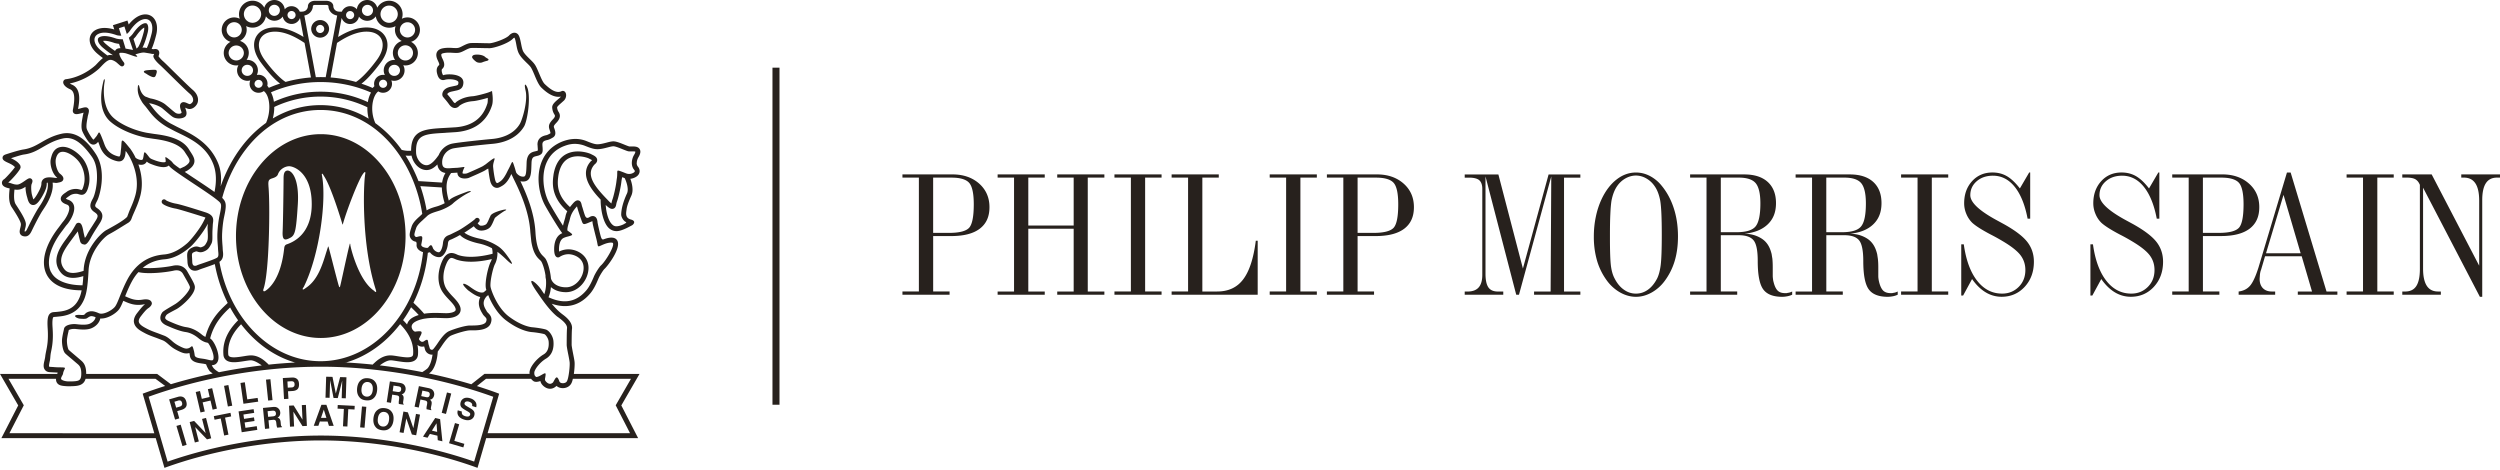
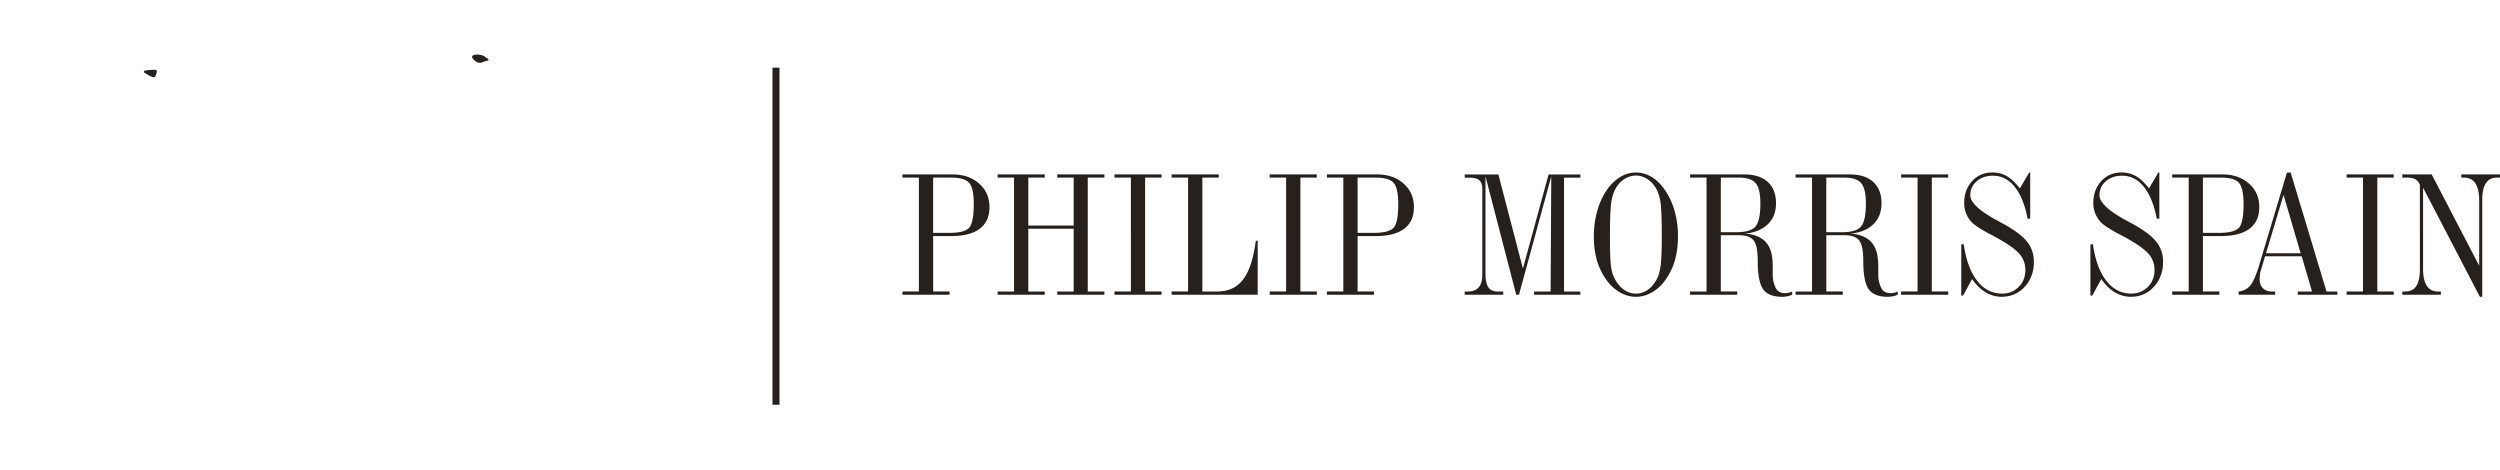
<svg xmlns="http://www.w3.org/2000/svg" viewBox="0 0 319 60" fill="none">
-   <path d="M36.273 30.51c.186.116.463-.012.763-.167.625-.328.75-.886.964-4.243.173-2.741-.477-3.747-.766-4.05-.173-.188-.367-.288-.542-.288h-.006c-.464.033-.502.555-.502 1.041 0 .586-.059 5.577-.12 6.735-.028.563.036.863.206.972M23.816 56.76l-.536.16-.767-2.574.542-.156.76 2.57ZM24.202 53.855l.567-.145 1.472 1.547-.458-1.802.505-.128.662 2.6-.54.136-1.508-1.57.467 1.836-.506.133-.66-2.607ZM29.41 52.676l.087.458-.78.155.433 2.172-.547.111-.44-2.171-.786.155-.094-.455 2.128-.425ZM32.436 52.682l-1.375.211.08.556 1.267-.19.067.462-1.261.186.106.686 1.444-.214.067.475-1.99.3-.4-2.658 1.918-.286.077.472ZM34.145 52.468l.069.72.6-.059a.659.659 0 0 0 .264-.072c.097-.058.147-.164.13-.317-.016-.158-.075-.264-.188-.31a.553.553 0 0 0-.262-.026l-.614.064Zm1.113-.505c.1.027.19.08.264.158a.735.735 0 0 1 .236.489.754.754 0 0 1-.06.383c-.045.13-.148.222-.287.292.122.036.22.1.278.183.061.086.103.222.122.411l.014.175c.011.122.022.208.039.247a.241.241 0 0 0 .12.145l.005.063-.614.062c-.022-.059-.042-.103-.05-.14a1.241 1.241 0 0 1-.042-.224l-.03-.248c-.017-.166-.061-.28-.12-.33-.066-.055-.172-.072-.333-.055l-.539.055.1 1.044-.544.056-.264-2.675 1.278-.125c.18-.016.325-.005.427.031v.003ZM36.881 51.766l.589-.033 1.128 1.816-.086-1.858.525-.025.122 2.68-.561.025-1.161-1.841.089 1.89-.523.026-.122-2.68ZM40.96 53.316h.688l-.33-1.05-.356 1.05m.044-1.667.642.006.933 2.688h-.608l-.172-.555-.99-.006-.185.547h-.59l.976-2.68h-.006ZM45.262 51.786l-.025.467-.797-.042-.114 2.213-.561-.025.111-2.216-.803-.041.023-.464 2.166.108ZM46.515 54.581l-.564-.05.236-2.666.556.045-.228 2.671ZM49.362 54.246c.148-.142.245-.364.278-.666.036-.29.009-.53-.1-.709a.635.635 0 0 0-.489-.305.647.647 0 0 0-.555.172c-.15.145-.245.367-.28.667-.04.294-.01.53.105.708a.626.626 0 0 0 .489.308c.22.03.402-.03.552-.178m.298.456c-.228.18-.53.247-.914.197-.378-.05-.653-.186-.825-.42-.236-.285-.323-.671-.264-1.15.064-.485.244-.832.55-1.04.22-.181.528-.25.908-.203.375.05.653.191.828.425.233.277.32.658.261 1.15-.06.471-.242.821-.541 1.04h-.003ZM51.477 52.51l.57.109.697 2.016.336-1.824.514.094-.49 2.636-.547-.1-.71-2.053-.35 1.855-.512-.088.492-2.644ZM55.116 54.95l.664.161-.078-1.102-.586.938m.42-1.613.621.147.292 2.83-.591-.142-.042-.574-.964-.23-.3.49-.575-.141 1.558-2.38ZM58.055 53.982l.539.156-.62 2.116 1.278.38-.13.456-1.823-.536.756-2.572ZM23.038 51.12a.425.425 0 0 0-.306-.002l-.477.144.222.756.478-.14a.43.43 0 0 0 .255-.18c.045-.075.053-.186.014-.319-.039-.13-.1-.22-.186-.258Zm.689.809c-.114.17-.308.297-.586.375l-.528.155.264.925-.536.158-.759-2.58 1.106-.319c.256-.078.478-.07.67.02.186.088.322.272.405.55.092.305.078.54-.036.71v.006ZM25.583 52.63l-.609-2.61.545-.126.233 1 1-.239-.227-.994.547-.128.605 2.608-.544.133-.272-1.163-1.003.233.272 1.163-.547.123ZM29.633 51.768l-.556.1-.489-2.633.553-.105.492 2.638ZM30.683 48.865l.556-.086.314 2.183 1.322-.189.072.478-1.883.27-.38-2.656ZM34.772 51.056l-.558.055-.275-2.669.564-.055.27 2.669ZM37.47 48.722a.461.461 0 0 0-.3-.075l-.495.028.045.791.497-.03a.379.379 0 0 0 .286-.117c.067-.067.095-.17.084-.308-.003-.14-.05-.236-.114-.292m.489.941c-.148.14-.37.22-.659.234l-.555.033.058.961-.564.033-.156-2.682 1.15-.064c.264-.017.481.039.642.166.167.13.259.34.275.634.017.31-.047.541-.191.683v.002ZM43.401 48.117l.806.023-.084 2.685-.522-.017.056-1.813c0-.056.002-.125.008-.22 0-.091.005-.163.005-.216l-.569 2.236-.544-.017-.434-2.266c-.003.05-.005.122-.005.216-.003.095-.003.167-.006.217l-.056 1.813-.522-.01.084-2.68.808.019.425 2.124.55-2.1M47.307 50.417c.144-.148.23-.373.258-.672.028-.298-.017-.53-.133-.709a.635.635 0 0 0-.495-.291.657.657 0 0 0-.55.194c-.144.15-.23.372-.258.672-.03.295.017.536.13.708a.652.652 0 0 0 .503.29c.22.016.403-.045.542-.198m.314.444c-.22.186-.522.264-.903.23-.38-.032-.667-.163-.842-.39-.247-.281-.35-.659-.308-1.137.05-.488.214-.838.506-1.063.219-.186.519-.267.9-.23.383.035.666.169.85.394.241.266.344.647.3 1.13-.042.478-.209.833-.503 1.066ZM50.213 49.2l-.106.716.597.091a.648.648 0 0 0 .273-.008c.116-.03.183-.12.205-.267.022-.163-.01-.28-.097-.347a.631.631 0 0 0-.253-.089l-.614-.094m1.206-.214c.092.053.167.13.22.22.044.077.08.158.1.244a.889.889 0 0 1 .008.286.818.818 0 0 1-.153.358.559.559 0 0 1-.356.211.495.495 0 0 1 .225.25c.04.097.045.242.017.422l-.028.18c-.016.12-.028.206-.022.248a.22.22 0 0 0 .08.167l-.01.064-.612-.09c-.008-.063-.01-.11-.014-.15 0-.074 0-.152.014-.227l.03-.247c.023-.17.012-.292-.035-.353-.047-.064-.15-.111-.306-.13l-.539-.084-.153 1.044-.544-.086.403-2.649 1.267.189c.183.036.319.075.408.133ZM53.897 49.838l-.148.705.59.125a.651.651 0 0 0 .266.014c.117-.028.189-.117.22-.264.03-.158.005-.272-.084-.352a.52.52 0 0 0-.242-.098l-.602-.127m1.21-.153a.687.687 0 0 1 .206.233.78.78 0 0 1 .086.253.673.673 0 0 1-.01.286.79.79 0 0 1-.17.35.538.538 0 0 1-.37.189c.112.075.18.16.214.264.036.094.025.241-.01.424l-.04.178c-.022.12-.036.2-.036.245 0 .069.025.127.07.166l-.017.07-.6-.128c-.003-.067-.008-.111-.008-.15.002-.08.008-.158.027-.23l.045-.242c.03-.17.03-.286-.017-.353-.042-.072-.142-.122-.294-.153l-.534-.114-.217 1.028-.533-.114.553-2.621 1.253.26c.18.042.308.098.397.156l.006.003ZM56.907 52.818l-.544-.142.67-2.599.544.139-.67 2.602ZM58.936 52.515a.539.539 0 0 0 .016.292c.059.133.192.23.403.297.125.036.233.053.32.05.166-.006.269-.089.313-.23a.227.227 0 0 0-.047-.231 1.256 1.256 0 0 0-.32-.225l-.25-.144c-.247-.145-.413-.264-.5-.364-.133-.178-.166-.389-.091-.639a.766.766 0 0 1 .422-.497c.22-.1.49-.1.814 0 .273.08.486.225.634.428.15.202.186.438.114.716l-.523-.16a.397.397 0 0 0-.097-.395.865.865 0 0 0-.303-.158.61.61 0 0 0-.355-.017.287.287 0 0 0-.206.191c-.03.092-.003.175.064.245.042.047.147.114.303.208l.414.242c.18.11.308.213.383.322.117.166.139.364.07.594a.773.773 0 0 1-.45.503c-.228.103-.509.103-.834 0-.336-.1-.578-.258-.722-.47-.145-.21-.172-.452-.095-.716l.514.153" fill="#27211d" />
-   <path d="M40.931 17.12h-.003c-5.967.006-10.817 5.835-10.817 13.005 0 7.17 4.853 12.997 10.817 13h.003c5.973 0 10.818-5.835 10.818-13s-4.848-13-10.818-13.005Zm3.776 14.138c-.012-.147-.048-.18-.053-.188 0 .008-.014.027-.014.03-.161.536-.62 2.655-.928 4.057-.144.65-.247 1.128-.272 1.211l-.034.134c-.019.097-.027.136-.075.139-.044 0-.058-.037-.133-.273-.072-.227-.478-1.783-.797-3.035a96.61 96.61 0 0 0-.453-1.733c-.03-.114-.056-.155-.064-.17-.005.017-.025.05-.025.05l-.25.778c-.47 1.539-1.061 3.458-2.522 4.44-.356.267-.417.262-.448.229-.05-.05 0-.142.125-.325 2.02-4.066 2.92-11.09 2.323-14.186-.036-.166-.03-.228.01-.244.06-.02.1.041.195.208l.04.072c.955 1.403 2.327 6.049 2.341 6.096.02.08.036.106.045.114a.52.52 0 0 0 .047-.114c.489-1.752 1.944-5.496 2.506-6.29.191-.278.26-.314.313-.295.056.028.042.123.012.267l-.011.086c-.228 1.589-.442 8.979 1.36 14.627.076.22.065.28.023.306-.058.03-.13-.04-.214-.12 0 0-.02-.025-.011-.02-1.995-1.324-3.009-5.52-3.04-5.85h.004Zm-10.818 5.84c-.125.078-.208.095-.261.045-.03-.025-.04-.066-.04-.105 0-.075.034-.159.043-.19.533-1.56.725-6.314.725-9.733 0-1.477-.04-2.702-.098-3.321-.008-.134-.016-.253-.016-.353 0-.472.144-.556.447-.67l.03-.008c.29-.094.59-.2.726-.47.264-.79 1.027-1.082 1.447-1.082.608 0 2.886.82 2.886 4.849 0 2.58-1.114 4.388-3.133 5.099l-.067.022c-.275.105-.3.35-.32.558l-.01.064c-.431 3.793-1.915 5.01-2.362 5.293l.003.003ZM41.992 3.696c0-.633-.51-1.138-1.139-1.138-.627 0-1.144.508-1.144 1.138a1.142 1.142 0 0 0 2.283 0Zm-1.658 0a.52.52 0 0 1 .517-.52.518.518 0 1 1-.517.52Z" fill="#27211d" />
-   <path d="M81.251 20.795c0-.228.075-.472.184-.678.13-.21.275-.488.275-.76a.638.638 0 0 0-.083-.32c-.22-.375-.72-.355-1.09-.344h-.219c-.103-.02-.355-.12-.603-.22-.441-.18-.95-.386-1.297-.427-.286-.04-.642.053-1.056.164-.427.11-.914.236-1.303.188-.355-.044-.844-.241-1.272-.416-1.192-.458-2.289-.211-3.047.08-1.098.445-1.926 1.178-2.434 2.164-1.003 1.944-.583 4.454.23 5.965.34.622 1.531 2.636 2.156 3.494a.29.29 0 0 0 .067.064c-.011.008-.022.008-.022.008-.892.364-1.028 1.427-1.028 2.033 0 .208.017.358.025.408.042.333.15.536.325.622.125.05.261.03.37-.05.005 0 .538-.394 1.277-.325.617.056 1.764.495 1.764 1.739 0 1.166-.96 2.474-2.244 2.474-1.106 0-1.759-.536-1.925-1.13-.103-1.186-.487-2.2-.67-2.48-.078-.128-.183-.222-.286-.33-.356-.345-.897-.862-1.025-3.133-.147-2.514-1.17-4.9-1.914-6.463.164.04.325.05.505.03.837-.1.864-1.04.895-1.951l.017-.45c.033-.697.264-.747.627-.836l.223-.056c.475-.15.572-.366.572-.744 0-.117-.006-.25-.02-.394l-.016-.22v-.07c0-.355.208-.471.578-.555l.072-.016c.228-.056.336-.117.564-.24l.1-.058a.615.615 0 0 0 .339-.577c0-.217-.07-.43-.122-.578l-.017-.044a.622.622 0 0 1-.053-.206c0-.125.086-.236.353-.522.317-.336.417-.622.417-.852 0-.253-.117-.434-.173-.52l-.016-.02a1.235 1.235 0 0 1-.164-.543c.025-.128.375-.425.539-.57l.364-.328a.988.988 0 0 0 .247-.644c0-.17-.045-.32-.13-.416a.372.372 0 0 0-.484-.092l.022-.011c-.692.336-1.5-.308-2.128-.905-.264-.245-.514-.867-.747-1.417-.211-.489-.386-.913-.592-1.166-.166-.225-.394-.436-.603-.644-.291-.286-.597-.584-.786-.897-.155-.267-.233-.7-.308-1.086-.084-.397-.153-.775-.306-1.03a.63.63 0 0 0-.486-.317c-.372-.028-.683.289-.733.355-.456.458-2.056.989-2.495.989l-.783-.014c-.598-.017-1.27-.03-1.609-.011-.342.02-.675.192-1.008.355-.225.117-.459.24-.625.261-.173.034-.39.02-.64.009-.372-.025-.835-.05-1.322.05-.344.072-.583.227-.708.458-.194.364-.033.778.05.978a2.7 2.7 0 0 1 .083.183c.134.278.2.458.111.533-.441.375-.26.983-.202 1.18.063.217.177.517.447.65.164.083.358.089.575.008l-.025.012c.403-.111 1.275-.073 1.597.18.084.07.092.125.092.172-.014.33-.053.353-.586.458l-.49.106c-.613.158-.844.461-.927.689-.08.197-.067.42.028.563l.139.17c.136.158.372.422.641.8.284.397.57.475.762.47a.737.737 0 0 0 .552-.281c.626-.461 1.306-.559 1.764-.595.39-.025 1.284-.244 1.862-.42 0 .062.003.123.003.19 0 .227-.014.455-.067.586l-.028.075c-.583 1.774-1.942 2.755-4.04 2.907l-1.31.078c-2.6.142-4.34.239-4.34 2.913a3.43 3.43 0 0 1-1.153-.097l-.047-.011a14.734 14.734 0 0 0-3.361-3.41c-.714-1.558-.4-3.455.372-4.058.172.111.383.178.608.178.628 0 1.145-.51 1.145-1.141 0-.153-.03-.3-.089-.436.117.03.236.053.364.053a1.33 1.33 0 0 0 1.153-1.989c.089.014.183.028.28.028.876 0 1.592-.717 1.592-1.594a1.6 1.6 0 0 0-.87-1.417 1.6 1.6 0 0 0 1.134-1.524c0-.878-.717-1.594-1.594-1.594-.259 0-.503.064-.717.172.067-.18.097-.372.097-.578 0-.947-.767-1.724-1.722-1.724a1.74 1.74 0 0 0-1.511.891 1.328 1.328 0 0 0-2.603.206 1.123 1.123 0 0 0-.867-.4 1.14 1.14 0 0 0-1.047.697h-.303c-.653 0-.784-.528-.784-.672 0-.42-.383-.714-.93-.714H40.22c-.547 0-.93.294-.93.714 0 .144-.134.672-.787.672h-.255a1.141 1.141 0 0 0-1.917-.297 1.328 1.328 0 0 0-2.603-.206 1.719 1.719 0 0 0-1.509-.891c-.952 0-1.722.777-1.722 1.724 0 .206.03.4.095.578a1.57 1.57 0 0 0-.709-.172 1.594 1.594 0 0 0-.466 3.118 1.603 1.603 0 0 0-.867 1.417c0 .88.716 1.594 1.594 1.594.098 0 .19-.014.284-.028a1.26 1.26 0 0 0-.178.655 1.33 1.33 0 0 0 1.328 1.334c.125 0 .244-.023.355-.053-.05.136-.083.283-.083.436a1.14 1.14 0 0 0 1.811.925c.806.608.948 2.58.286 4.062a14.5 14.5 0 0 0-3.103 3.025c-1.141 1.5-2.055 3.238-2.694 5.087.141-1.141.03-2.155-.334-3.013-1.158-2.75-3.606-3.785-5.236-4.604l-.847-.439c-1.323-.758-1.962-1.602-2.381-2.16l-.298-.376c-.013-.019-.019-.03-.036-.044.034.006.07.02.098.025.48.078 1.197.333 1.578.625l.502.425c.436.377.734.63.895.716.455.258 1.217.206 1.528-.06.141-.117.183-.281.183-.442 0-.214-.075-.42-.111-.52-.028-.077-.044-.139-.064-.191.025.01.045.022.064.03l.27.111c.48.136.927-.183 1.158-.564.272-.447.225-1.219-.536-1.855-.386-.327-1.492-1.416-2.384-2.29-.703-.698-1.258-1.245-1.439-1.395a4.265 4.265 0 0 1-.536-.597c.097-.242.161-.533 0-.741-.172-.223-.45-.186-.6-.164l-.089.005c-.017-.005-.036-.005-.036-.005-.022-.009-.053-.014-.08-.022l-.028.01s-.025-.008-.045-.008c.18-.405.384-.994.584-1.802.224-.894.097-1.683-.348-2.172-.32-.344-.789-.502-1.297-.42-.795.131-1.44.748-1.861 1.27l-.164-.508-.32.108-1.533.489.175.544c-.65-.186-1.575-.336-2.33.04-.451.224-.74.624-.801 1.096-.075.658.283 1.366.989 1.966.261.22.489.4.694.545-.044.033-.077.063-.11.086a8.36 8.36 0 0 0-.592.575l-.24.252c-1.06.947-2.441 1.62-3.772 1.786a.389.389 0 0 0-.35.325c-.053.325.292.705.853.947.567.244.683.986.406 2.491l-.012.056c-.027.136-.075.358.098.522.191.175.47.138.964.005l.091-.025c.064-.016.13-.039.195-.053-.022.078-.047.19-.07.267l-.03.147-.025.15c-.064.345-.142.77-.142 1.161 0 .225.028.436.097.62.192.474.662 1.232.925 1.505.164.158.342.238.523.23.258-.011.45-.203.566-.344.006 0 .009-.011.014-.02a3.8 3.8 0 0 1 .128.325l.011.03c.184.528.564 1.617 2.042 2.061.27.08.575.153.847 0 .192-.11.328-.314.406-.63.039-.153.05-.325.07-.486 0-.039.008-.083.01-.125.028.03.056.061.084.1.536.725 1.344 2.335 1.344 4.107 0 .456-.055.92-.177 1.386-.203.744-.445 1.297-.662 1.788-.16.356-.269.697-.402 1.025-.45.467-1.526 1.067-2.24 1.461l-.433.239c-.689.391-2.73 2.402-2.875 5.046-.003.053-.003.094-.008.142-1.206.41-2 .35-2.434-.181-.92-1.13-.222-2.26.778-3.624l.314-.425.314-.425s.27-.344.294-.378c.014.07.025.142.04.225l.124.536.108.43c.078.373.32.445.423.459.139.017.375.264.997-.9.136-.25.386-.675.67-1.113l.472-.736c.491-.811.378-1.358-.4-1.886-.303-.211-.28-.32-.017-.833l.08-.159c.248-.485 1.25-3.654-.205-5.9-1.017-1.562-2.45-3.02-4.39-2.578-1.108.255-1.847.675-2.552 1.083-.697.4-1.35.783-2.312.922-.61.089-2.094.58-2.16.6-.2.064-.473.155-.484.442-.003.01-.003.016-.003.024 0 .309.339.462.767.656.497.222.705.405.814.528-.236.369-1.175 1.394-1.364 1.53-.19.11-.295.286-.295.472 0 .03.006.058.009.091.058.317.383.517.966.62h.006l-.006.1c-.066.65-.164 1.633.264 2.285l.09.134c.344.53 1.066 1.644 1.09 2.032.012.131-.027.298-.071.464-.073.286-.15.578 0 .825.058.095.17.214.391.261.67.156.923-.383 1.125-.816l.112-.23c.272-.55.65-1.303 1.102-2.064l.298-.456c.533-.788 1.253-2.15 1.089-3.266.11.003.2.006.227.012.125.019.262.036.395.002l.125-.025c.233-.044.55-.108.62-.408.069-.294-.184-.536-.434-.733-.325-.25-.683-1.294-.497-1.966.128-.484.367-.753.705-.809.703-.119 1.795.628 2.306 1.375.44.642.634 1.422.634 2.072 0 .23-.023.444-.064.625-.159.716-.295.786-.303.786-.028.002-.125-.025-.183-.042l-.234-.058c-.497-.098-1.092.036-1.478.32l-.125.09c-.297.2-.705.473-.647.887.05.372.45.55.745.655.23.078.291.211.316.297.134.475-.333 1.35-.689 1.791l-.18.22-.436.589c-1.77 2.263-2.34 4.451-1.581 6.001.461.936 1.617 2.05 4.48 2.055-.116.622-.285 1.033-.54 1.444-.701 1.12-1.893 1.233-2.526 1.297l-.208.02-.164.01c-.19.012-.448.026-.645.248-.25.28-.32.813-.244 1.905.091 1.447-.075 2.241-.198 2.821-.044.228-.097.478-.116.675-.009.128-.056.34-.092.508-.056.225-.111.464-.111.692 0 .183.036.353.142.497.12.183.316.292.575.322l.655.036c.136.006.311.012.423.028l-.012.02c-.016.047-.036.097-.052.147H0s2.164 3.746 2.325 4.018c-.147.278-2.15 4.177-2.15 4.177h19.699l1.111 3.79c6.095-2.224 13.36-3.498 19.946-3.498h.037c6.594 0 13.865 1.269 19.962 3.496l1.106-3.788h19.39l-2.147-4.177c.156-.272 2.323-4.018 2.323-4.018h-8.379c.089-.622.12-1.267.089-1.542-.02-.224-.103-.636-.189-1.063-.083-.43-.183-.964-.183-1.114 0-.422.008-1.75.047-2.035.097-.873-.834-1.572-1.286-1.903l-.145-.116c-.408-.33-.803-.756-1.158-1.186 1.122.389 3.18.769 4.936-1.336.48-.578.806-1.347 1-1.805l.034-.078c.178-.414.62-1.094.755-1.214.423-.377 2.195-2.699 1.634-3.638-.383-.638-1.406-.269-1.74-.144-.185.064-.282-.061-.407-.55a29.602 29.602 0 0 1-.362-1.594v-.036c-.022-.192-.058-.58-.372-.736-.197-.097-.42-.07-.678.092-.125.077-.228.1-.314.077-.097-.03-.177-.15-.22-.241-.088-.211-.238-.711-.324-1.014l-.078-.227-.039-.159c-.05-.21-.108-.5-.394-.572-.27-.072-.498.136-.695.35-.141.164-.283.33-.403.492-1.81-1.617-1.6-3.12-1.48-4.036.186-1.113.641-1.852 1.355-2.2 1.053-.518 2.359-.057 2.52.029l.15.08c.072.033.206.097.27.15-.017.017-.045.045-.095.08l-.03.017-.026.028c-.455.497-.63 1.02-.63 1.539 0 1.266 1.07 2.51 1.875 3.363v.016c0 1.15.28 2.922 1.064 3.63.314.28.711.408 1.108.367.681-.067 1.64-.65 1.806-.72.167-.077.65-.555-.13-.758-.781-.21-.578-.913-.542-1.266.05-.461.275-1.039.62-1.794a1.84 1.84 0 0 0 .144-.761c0-.494-.14-1.003-.28-1.372.127-.011.26-.042.405-.092.408-.144.678-.391.755-.694a.78.78 0 0 0 .028-.194.914.914 0 0 0-.228-.578.719.719 0 0 1-.147-.464l.008.003Zm-24.413-3.852 1.323-.083c1.625-.12 3.744-.792 4.592-3.33l.02-.066c.174-.487.074-1.35.057-1.445l-.047-.405-.378.15c-.391.155-1.67.486-2.066.514-.311.025-1.262.091-2.112.73l-.044.03-.03.042c-.017.034-.062.072-.095.072-.045 0-.133-.052-.247-.208a9.72 9.72 0 0 0-.678-.85s-.034-.036-.056-.072c.009-.07.103-.222.506-.328l.455-.1c.517-.105 1.062-.21 1.092-1.05v-.03a.814.814 0 0 0-.33-.65c-.556-.433-1.678-.425-2.148-.3h-.011l-.017.012c-.05.016-.072.016-.083.016 0-.005-.055-.05-.125-.27a1.177 1.177 0 0 1-.055-.335c0-.134.044-.17.066-.192a.713.713 0 0 0 .256-.558c0-.28-.13-.555-.211-.725l-.07-.142c-.036-.091-.094-.25-.094-.36 0-.037.002-.064.016-.092.037-.059.13-.109.284-.136.408-.09.803-.064 1.158-.045.278.017.545.034.775-.005.273-.045.545-.186.814-.325.264-.133.545-.272.761-.283.306-.017 1 0 1.556.013l.797.012c.556 0 2.337-.575 2.953-1.186a.53.53 0 0 1 .212-.156.076.076 0 0 0 .016.017c.09.155.161.489.222.82.078.432.173.927.39 1.282.227.389.56.711.877 1.03.209.2.411.392.559.584.141.186.327.61.5 1.022.264.636.544 1.291.891 1.627.406.386 1.425 1.347 2.473 1.136-.011.014-.014.036-.028.055l-.311.275c-.375.322-.764.653-.764 1.033v.042c.03.417.164.675.255.833l.026.04c.036.05.069.105.069.185 0 .095-.053.222-.239.417-.397.416-.525.677-.525.938 0 .134.03.264.08.414l.017.05c.036.103.095.28.095.367 0 .014-.003.022-.003.03l-.014.011-.1.059c-.211.108-.264.139-.408.177l-.059.012c-.705.155-1.07.547-1.07 1.163 0 .036 0 .078.01.111l.013.225c.011.136.02.28.02.372 0 .037 0 .059-.006.08-.017.01-.053.02-.139.05l-.17.043c-.425.097-1.055.244-1.114 1.41l-.016.467c-.034.894-.078 1.319-.347 1.352-.525.064-.903-.388-.964-.51-.045-.12-.153-.514-.17-.567-.389-1.2-.253-.914-.822.144-.084.145-.167.342-.295.578-.447.833-.73.947-.92 1.083l-.135.072a.167.167 0 0 1-.13.009c-.07-.028-.168-.159-.229-.434-.108-.463-.2-1.083-.25-1.663-.033-.839.862-1.722-.947-.284l-.355.234c-.242.144-1.614.752-2.006.913-.128.056-.592.092-.592-.027 0-.017 0-.064.022-.15 0-.02.006-.03.011-.05.212-.756.562-.595-.683-.475l-.592.03-.186.014c-.322.028-.764.067-.983-.136-.114-.1-.18-.28-.186-.53a1.813 1.813 0 0 1 1.405-1.85c.764-.15 3.712-.47 5.012-.583 1.07-.092 3.017-.503 4.04-2.23.368-.63.824-3.2.49-4.69-.105-.475-.602-1.217-.302.138.306 1.306-.414 3.697-.733 4.233-.873 1.485-2.595 1.844-3.548 1.927-1.28.114-4.267.43-5.078.591-.7.142-1.4.661-1.723 1.453-.286.405-.933 1.322-1.572 1.305-.744-.017-1.322-.91-1.322-1.66-.067-2.261 1.05-2.325 3.747-2.472v-.006Zm-4.325 2.91c.183.923.928 1.822 1.883 1.847.537.014 1.006-.294 1.417-.719.04.339.167.608.378.797.186.175.42.256.65.295-.175.3-.347.683-.425 1.224l-3.017-.189c-.45-1.146-1-2.244-1.65-3.257.244.022.492.03.761.005l.003-.002Zm4.228 6.077a6.177 6.177 0 0 1-.875.37c-.336.105-.928.238-1.428.544a19.76 19.76 0 0 0-.8-3.094l2.742.172c.008.53.111 1.194.361 2.008ZM48.88 11.209a.518.518 0 1 1 .007-1.036.518.518 0 0 1-.007 1.036Zm1.417-1.528a.71.71 0 0 1-.714-.705c0-.39.32-.703.714-.703a.705.705 0 1 1 0 1.408Zm2.403-2.93a.97.97 0 1 1-1.94-.002.97.97 0 0 1 1.94.002Zm-.706-3.913a.972.972 0 0 1 0 1.944.977.977 0 0 1-.972-.972c0-.533.436-.972.972-.972ZM49.654.711c.603 0 1.103.494 1.103 1.097s-.5 1.105-1.103 1.105a1.11 1.11 0 0 1-1.103-1.105c0-.608.492-1.097 1.103-1.097ZM46.865.617a.707.707 0 1 1-.002 1.413.707.707 0 0 1 .002-1.413Zm-2.192.791c.286 0 .52.23.52.52a.514.514 0 0 1-.52.513.515.515 0 0 1-.516-.514c0-.283.233-.519.516-.519Zm-1.083.922.017-.014c.158.436.575.75 1.066.75.564 0 1.036-.408 1.128-.947.245.325.625.536 1.064.536a1.33 1.33 0 0 0 1.084-.57 1.732 1.732 0 0 0 2.525 1.248 1.58 1.58 0 0 0-.078.477c0 .617.353 1.15.864 1.42a1.59 1.59 0 0 0-.847 2.424c-.042-.006-.08-.006-.12-.006a1.329 1.329 0 0 0-1.186 1.928 1.143 1.143 0 0 0-1.334 1.42 4.578 4.578 0 0 0-.224.23c-.47-.206-.94-.39-1.42-.545l.022-.03c.536-.395 1.392-1.256 2.473-2.733.841-1.15 1.044-2.311.566-3.197-.347-.644-1.016-1.066-1.897-1.183-1.614-.205-3.206.605-4.15 1.183l.441-2.391h.006Zm3.353 10.697a14.28 14.28 0 0 0-6.045-1.327 14.18 14.18 0 0 0-5.95 1.286 3.654 3.654 0 0 0-.373-1.205 15.774 15.774 0 0 1 6.345-1.311c2.203 0 4.392.447 6.423 1.338a3.506 3.506 0 0 0-.403 1.22h.003Zm.1 2.117a11.794 11.794 0 0 0-6.142-1.73c-2.178 0-4.234.588-6.092 1.702.13-.483.189-.983.186-1.464a13.722 13.722 0 0 1 5.906-1.327c2.064 0 4.1.46 5.978 1.363-.011.478.039.972.164 1.456ZM36.42 10.439c-.334-.197-1.334-1-2.659-2.807-.722-.995-.917-1.972-.533-2.694.261-.475.767-.786 1.43-.87 1.706-.224 3.5.945 4.204 1.411l.816 4.405h.003c-1.1.083-2.18.275-3.242.57l-.02-.015Zm5.761-.552h.006l.817-4.41c.705-.467 2.5-1.636 4.203-1.411.664.086 1.172.394 1.43.869.384.722.19 1.7-.536 2.694-1.325 1.808-2.322 2.613-2.655 2.813l-.014.017a16.402 16.402 0 0 0-3.25-.575v.003ZM39.922.805c0-.152.19-.177.305-.177h1.383c.111 0 .3.025.3.177 0 .445.35 1.053 1.114 1.178l-1.464 7.86.006.007a16.535 16.535 0 0 0-1.267 0v-.008L38.834 1.98c.744-.139 1.083-.733 1.083-1.175h.003Zm-2.72.597a.517.517 0 1 1 0 1.034.516.516 0 1 1 0-1.034ZM35.01.611a.707.707 0 1 1-.007 1.414.707.707 0 0 1 .007-1.414ZM32.22.705c.606 0 1.103.495 1.103 1.097 0 .603-.497 1.106-1.103 1.106a1.108 1.108 0 0 1-1.102-1.106c0-.608.494-1.097 1.102-1.097Zm-3.308 3.1c0-.534.43-.972.972-.972s.964.438.964.972a.973.973 0 0 1-.964.972.98.98 0 0 1-.972-.972Zm1.233 3.91a.973.973 0 0 1-.972-.97.973.973 0 0 1 1.945 0c0 .54-.437.97-.973.97Zm1.434 1.963a.705.705 0 1 1 0-1.408c.389 0 .708.314.708.703a.707.707 0 0 1-.708.705Zm1.414 1.528a.516.516 0 0 1-.517-.52.52.52 0 0 1 1.039 0c0 .286-.233.52-.522.52Zm1.311.003a3.046 3.046 0 0 0-.197-.267 1.135 1.135 0 0 0-1.337-1.375 1.334 1.334 0 0 0-1.306-1.922 1.6 1.6 0 0 0 .281-.902c0-.717-.48-1.325-1.127-1.522.508-.267.86-.8.86-1.42 0-.169-.027-.327-.069-.477.24.134.523.203.817.203.856 0 1.572-.628 1.703-1.45a1.328 1.328 0 0 0 2.153.034 1.139 1.139 0 0 0 2.189.208h.011l.445 2.394c-.945-.58-2.548-1.392-4.156-1.183-.881.116-1.556.538-1.903 1.183-.473.886-.261 2.047.57 3.196 1.08 1.478 1.935 2.341 2.472 2.733l.027.022c-.483.156-.958.339-1.427.542l-.006.003ZM28.35 29.668c.033-.583.105-1.316.233-1.933.086-.403.164-.78.197-1.075.086-.705-.033-1.03-.428-1.408.603-2.255 1.626-4.39 2.995-6.173 2.49-3.252 5.884-5.046 9.554-5.046s7.061 1.794 9.556 5.046c1.773 2.316 2.964 5.218 3.423 8.217l-.317.303c-.411.364-.87.783-1.044 1.322l-.012.044c-.139.428-.233.74-.233.997 0 .142.03.278.1.403.2.347.475.442.697.483.05.009.092.167.092.295 0 .016-.006.03-.006.052a1.01 1.01 0 0 0-.005.095c0 .241.117.605.708.844.036.017.078.022.12.036-.859 7.832-6.395 13.92-13.08 13.92-6.33 0-11.63-5.455-12.903-12.681.564-.358.492-1.005.439-1.403l-.02-.244c0-.394-.122-1.117-.066-2.094Zm30.347.322.008.006c.542.602 1.784.941 2.473 1.088a6.22 6.22 0 0 1 1.597.592c.061.203.083.45.078.703-.634.169-2.84.694-4.42.152l-.128-.058c-.27-.12-.636-.28-1.044-.122-.348.141-.642.486-.884 1.058-.611 1.438-.564 2.9.133 3.899.267.389.576.705.842.989.364.386.678.724.78 1.077.037.153.004.22-.03.27-.15.197-.616.319-1.183.319l-.495-.014c-.641-.022-1.486-.053-2.308.08a13.13 13.13 0 0 0-1.186-1.23l-.178-.172c.953-1.902 1.594-4.077 1.842-6.38a.92.92 0 0 0 .264-.063l.072.1c.247.292.722.567 1.161.525.561-.061.995-.936 1.064-1.716.039-.39.158-.442.428-.542l.22-.1.347-.17c.502-.244-.073.031.544-.29h.003Zm8.876 17.718h-5.756l-1.676 1.325a67.264 67.264 0 0 0-5.397-1.375c.11-.086.236-.194.316-.278.545-.65.759-1.766.8-2.53.014-.01.023-.016.028-.025l.375-.535c.361-.545.864-1.292 1.314-1.48.69-.295 1.931-.656 2.395-.656h.13c.698.005 2.148.022 2.506-.878.29-.727-.094-1.113-.316-1.338a1.037 1.037 0 0 1-.175-.2l-.078-.15c-.248-.408-.625-1.061.094-1.816.017-.011.036-.017.053-.03a.288.288 0 0 0 .103-.106c.378.947 1.122 2.352 2.247 3.218 1.69 1.294 2.956 1.492 3.306 1.52.586.044 1.392.188 1.625.266.14.05.5.497.542.953.067.794-.153 1.344-.645 1.632-.86.5-1.803 1.611-1.8 2.339 0 .053.009.094.011.144h-.002Zm-14.857-2.546c-.009.188-.07.255-.117.294-.303.253-1.183.105-1.828.005-.308-.05-.597-.097-.844-.11-1.073-.062-1.864.685-2.164.969-.07.058-.145.133-.206.202a66.285 66.285 0 0 0-3.575-.277h.205c2.684-.792 5.053-2.522 6.87-4.885.634.658 1.784 1.966 1.659 3.804v-.002Zm-1.284-4.316c.367-.517.703-1.064 1.023-1.639l.052.05c.275.267.598.575.92.942a3.67 3.67 0 0 0-.711.289c-.464.252-.692.586-.775.916a10.537 10.537 0 0 0-.509-.555v-.003Zm-1.544 5.13c.214.01.489.058.78.102.853.133 1.809.289 2.328-.139.22-.178.33-.43.342-.744.028-.422 0-.825-.072-1.194.241.214.536.28.853.2.03.089.06.208.086.297l.022.092a.928.928 0 0 0 .7.646.77.77 0 0 0 .264.012c-.083.613-.272 1.324-.614 1.727-.086.103-.447.355-.694.503a73.034 73.034 0 0 0-5.42-.856c.366-.275.944-.669 1.425-.644v-.003Zm12.134-9.099c.006.036.022.084.036.128-.11.092-.22.18-.308.27-.5.227-1.248-.303-1.628-.564l-.044-.03c-.809-.62-1.542-.753-.362.352l.045.033c.314.22.911.711 1.525.836-.439.892.022 1.686.208 2.008l.07.111c.07.147.18.258.278.358.213.22.319.323.183.67-.2.497-1.442.486-1.911.486h-.142c-.614 0-1.95.41-2.636.702-.59.25-1.109.994-1.531 1.62-.1.155-.464.652-.559.73a.263.263 0 0 1-.191.041.303.303 0 0 1-.22-.194l-.153-.511c-.11-.514-.016-.786-.63-.347h.003c-.178.07-.267.03-.328 0-.15-.1-.314-.258-.242-.4.014-.022.134-.261.134-.261.386-.703.114-.68-.49-.62a4.09 4.09 0 0 0-.141.023c-.075.017-.325-.133-.422-.417-.123-.336.036-.636.453-.864.258-.141.541-.238.836-.308.214-.066.52-.091.691-.12.664-.069 1.334-.046 1.853-.024l.52.014c.47 0 1.303-.078 1.678-.567.125-.16.247-.43.144-.816-.147-.506-.528-.911-.933-1.342a8.122 8.122 0 0 1-.78-.916c-.57-.825-.598-2.06-.07-3.302.166-.394.355-.647.53-.717.156-.063.32.003.567.111l.167.07c1.572.541 3.628.156 4.53-.064-.035.13-.08.247-.135.35-.323.589-.812 2.677-.595 3.477v-.006ZM10.27 45.928l-.091-.075-.59-.503c-.333-.28-.705-.597-.819-.71-.094-.106-.23-.659-.23-1.136 0-.078 0-.159.01-.234.048-.352.117-.68.176-.916 0 0 .033-.153.047-.233.086-.067.442-.192.895-.142.727.083 1.43.133 1.986-.089.6-.242 1.03-.716 1.147-1.252.875.07 1.928-.606 2.328-1.086.217-.258.4-.664.603-1.167l.064.025c.686.306 1.394.623 2.478.44a1.86 1.86 0 0 1 .239-.029c-.192.123-.436.384-1.03 1.147-.268.347-.404.686-.404 1.003 0 .08.011.158.03.233.142.65.818 1.008 1.31 1.27l.069.038c.436.236.966.425 1.478.606l.794.308c.28.114.495.3.74.516.255.225.544.47.952.686.753.4 1.172.556 1.664.43 0 0 .03-.002.056-.008.025.109.047.267.055.334.106.813.97.922 1.542 1l.247.036.28.063c.12.337.281.65.481.9l.367.283c-1.82.384-3.606.84-5.34 1.361l-1.755-1.316h-9.05v-.05c0-1.116-.42-1.472-.731-1.73l.002-.003Zm16.16-15.113c-.239.455-.308.578-.689.71-.15.06-.208.034-.333-.007-.156-.045-.364-.117-.686-.006-.892.328-.864.803-.826 1.452l.026.428c.008.303.077.522.16.683.045.07.148.211.303.33.328.21.723.148.984.029.097-.048.4-.153.72-.259.424-.15.922-.32 1.322-.477.325 1.774.891 3.449 1.644 4.957l-.15.147c-.88.828-2.133 2.013-2.694 4.188a2.345 2.345 0 0 1-.486-.32c-.612-.51-1.29-.83-1.962-.924-.658-.095-1.553-.47-2.258-.789-.23-.108-.38-.228-.417-.342-.036-.125.047-.286.142-.413.11-.15.647-.414 1.277-.75.65-.35 2.512-1.941 2.35-2.93-.052-.297-.28-.711-.655-1.358l-.294-.514c-.364-.66-1.05-.925-1.878-.736-.79.175-2.664.389-3.812.261.773-.639 1.7-1.002 2.778-1.088 1.264-.1 2.381-.8 3.295-1.589.544-.464 1.675-1.891 2.156-2.819.022-.047.044-.083.072-.13-.006.07-.014.144-.017.227l-.014.184c-.022.453.128 1.497-.064 1.85l.006.005Zm-4.259 3.718c.387-.086.9-.083 1.187.425l.297.525c.255.445.539.942.578 1.136.07.458-1.228 1.844-2.023 2.269-.183.122-1.364.778-1.497.967-.08.11-.253.38-.253.705 0 .075.008.15.03.233.09.3.345.55.762.739 1.103.494 1.85.753 2.425.836.556.075 1.134.355 1.65.788.361.298.659.44.886.514l.32.08c.194.187.722 1.214.722 1.85 0 .053 0 .1-.011.145-.014.072-.036.172-.092.205-.11.07-.386.009-.614-.05l-.233-.053-.194-.041-.27-.039c-.558-.072-.961-.144-1.003-.461a5.415 5.415 0 0 0-.066-.425c-.27-1.089-.234-.62-.709-.447l-.105.025c-.242.058-.464.022-1.217-.38a4.223 4.223 0 0 1-.834-.609c-.266-.225-.536-.463-.9-.619l-.839-.32c-.488-.174-.991-.358-1.391-.572l-.07-.036c-.386-.202-.914-.483-.992-.85-.044-.197.045-.438.262-.721.744-.97.875-.958.955-1.04.117-.057.53-.404.43-.699-.08-.25-.335-.52-1.188-.378-.903.15-1.497-.116-2.125-.397l-.084-.033c.23-.561.48-1.178.823-1.822.21-.394.441-.744.7-1.063l.177-.198c1.17.29 3.512.036 4.504-.189h.002Zm4.85 12.067a.88.88 0 0 0 .476-.128c.194-.13.32-.338.366-.627.137-.833-.552-2.377-1.05-2.66.526-2.025 1.703-3.147 2.52-3.928l.03-.025c.309.572.654 1.12 1.02 1.639-.689.697-2.033 2.177-1.878 4.327.006.313.123.566.336.744.517.428 1.481.272 2.328.139.292-.045.564-.09.776-.103.455-.025 1.06.361 1.458.65-1.825.22-3.659.508-5.464.87-.231-.129-.506-.317-.681-.52a1.908 1.908 0 0 1-.233-.375l-.003-.003Zm4.89-1.25c-.244.014-.533.061-.842.111-.644.1-1.527.248-1.83-.005-.05-.039-.111-.106-.117-.294-.125-1.82.997-3.122 1.642-3.786 1.814 2.358 4.183 4.083 6.853 4.871h.272c-1.189.059-2.397.15-3.603.28-.072-.074-.15-.15-.16-.16l-.056-.047c-.298-.284-1.09-1.028-2.162-.97h.003ZM12.835 6.398c-.542-.455-.828-.985-.773-1.43.03-.272.195-.494.467-.63.539-.27 1.306-.225 2.35.147.086.03.242.058.467.067h.13l-.303-.953c.128-.039.567-.18.7-.228l.309.967.111-.097c.13-.111.247-.253.328-.38.597-.842 1.192-1.317 1.77-1.417.3-.047.56.036.75.233.194.214.294.542.294.939 0 .21-.028.441-.089.677-.25.995-.483 1.567-.611 1.833-.047-.005-.108-.022-.161-.03-.111-.02-.217-.025-.314-.02a.433.433 0 0 0-.089.011c.07-.125.35-.647.672-1.921.05-.2.073-.39.073-.556 0-.255-.053-.46-.164-.575-.02-.025-.084-.097-.278-.072-.442.078-.959.528-1.536 1.364a2.663 2.663 0 0 1-.498.486 140.096 140.096 0 0 0 .528 1.55h-.058c-.34-.064-.63-.12-.886-.159a1.037 1.037 0 0 1-.037-.13l-.327-1.07-.07.006a2.881 2.881 0 0 1-.764-.089c0 .003-.008-.003-.008-.003-.964-.339-1.664-.405-2.097-.191-.142.07-.22.166-.234.291v.059c0 .288.24.672.628.997.572.486.997.777 1.278.955a.182.182 0 0 1-.064.011 1.187 1.187 0 0 0-.464-.006c-.053.014-.1.031-.158.048-.275-.2-.564-.43-.873-.684Zm4.894-.56-.016.022-.012.027c-.041.103-.144.206-.277.312l-.39-1.222c.104-.098.2-.209.306-.33l.012-.018.005-.008c.495-.716.834-.994 1.045-1.1 0 .03.005.053.005.095 0 .105-.014.25-.058.43-.342 1.333-.622 1.783-.622 1.792h.002Zm-2.364.313h-.058c-.272.011-.461.092-.58.272-.02.025-.031.05-.045.073a9.86 9.86 0 0 1-1.178-.886 1.577 1.577 0 0 1-.35-.389c.233-.044.667-.02 1.486.275l.022.008h.023c.177.045.341.072.508.092l.175.555h-.003ZM17.3 20.126a7.335 7.335 0 0 0-.673-1.142l-.005-.005v-.008a5.506 5.506 0 0 0-.106-.117c-1.216-1.525-.933-.933-1.078.214-.016.083-.022.177-.03.266-.014.136-.028.286-.05.39-.042.157-.086.224-.106.235-.025.017-.1.025-.355-.055-1.178-.353-1.473-1.206-1.637-1.67l-.01-.024c-.045-.13-.09-.245-.128-.345-.595-1.524-.42-.91-.912-.36h.006a.857.857 0 0 0-.128.146l-.044.053c-.07.086-.106.106-.12.117-.01-.006-.025-.022-.053-.045-.188-.189-.619-.874-.786-1.291a1.1 1.1 0 0 1-.053-.383c0-.34.078-.761.134-1.05l.025-.147.017-.103c.147-.51.213-.783.01-.986-.194-.197-.45-.125-.91.003l-.09.025c-.11.03-.191.05-.258.064.084-.45.15-.905.15-1.33 0-.792-.22-1.472-.928-1.78-.12-.05-.2-.1-.275-.148 1.342-.264 2.687-.952 3.734-1.891l.253-.261c.33-.347.739-.775 1.1-.853.211-.041.48.048.803.267.083.058.253.217.37.317.194.177.396.355.608.152.022-.02.208-.21 0-.46-.384-.476-.614-1.025-.528-1.145 0-.003.114-.105.797.022h-.025c.556.14 2.09.84 1.247.136.181-.041.367-.108.559-.155l.266-.056c.137-.019.278-.027.423-.002.38.064.655.102.853.152l.052.011.248-.002a1.162 1.162 0 0 1-.045.125.221.221 0 0 0-.05.12c-.053.377.78 1.113.786 1.118.159.136.767.73 1.409 1.364.947.927 2.014 1.986 2.417 2.324.566.478.486.922.405 1.056-.105.172-.297.33-.453.286l-.18-.078c-.25-.117-.59-.275-.84-.047-.107.097-.146.233-.146.38 0 .189.058.397.136.606.041.11.058.18.067.233-.1.186-.498.191-.753.044-.134-.078-.525-.408-.806-.655l-.539-.45c-.539-.414-1.406-.672-1.853-.744a2.55 2.55 0 0 1-.372-.13c-.097-.037-.192-.073-.286-.104-.6-.336-.75-1.141-.792-1.308-.039-.175-.153-.252-.175-.019-.02.228-.147.92.45 1.877.089.19.272.42.539.725l.267.342c.453.602 1.136 1.51 2.57 2.324l.874.461c1.631.82 3.992 1.708 4.948 4.288.353.96.406 2.119.125 3.474-.642-.458-1.486-1.019-2.308-1.566-.487-.32-1.012-.67-1.487-.994l.314-.159c.542-.341.828-.677.906-1.06.105-.561-.32-1.058-.703-1.68-.906-1.448-3.05-1.772-4.428-1.947l-.928-.145c-1.461-.272-3.209-.975-4.253-1.908-1.48-1.324-1.28-3.849-1.13-4.607.035-.175 0-.547-.134-.15-.211.833-.892 3.669.847 5.224 1.142 1.02 3.09 1.783 4.64 2.074l.886.134c1.258.16 3.255.516 4.003 1.71.322.514.641.88.583 1.175-.039.197-.25.414-.622.647l-.586.272c-.462-.322-.812-.58-.895-.702-.078-.095-.183-.24-.314-.328h.006c-1.014-.805-.556-.311-.636.17-.114.086-.595.1-1.456-.231-.503-.192-.528-.217-.747-.511-.623-.808-.5-.486-.648.2-.052.242-.088.317-.325.294a1.35 1.35 0 0 1-.655-.275v-.005Zm-12.19 6.096-.314.483a30.085 30.085 0 0 0-1.128 2.105l-.122.244c-.222.486-.275.503-.411.478 0-.075.038-.222.063-.328.048-.178.103-.378.103-.58 0-.025 0-.056-.002-.086-.042-.503-.59-1.386-1.198-2.322l-.086-.133c-.172-.264-.22-.658-.22-1.05 0-.303.028-.603.05-.833v-.011c.331.03.74.102 1.412-.358v.063c0 .436.108.967.217 1.303l.03.114c.08.294.217.786.656.844.372.053.728-.258 1.183-1.028.584-.997.628-1.408.622-1.75v-.03l.02-.025s.044-.014.097-.014c.183.875-.483 2.192-.97 2.916l-.002-.002Zm1.394 8.484c-.641-1.308-.083-3.302 1.506-5.34-.006 0 .422-.576.422-.576l.192-.222c.325-.4.85-1.26.85-2 0-.122-.014-.244-.047-.355-.097-.341-.345-.591-.714-.719a1.182 1.182 0 0 1-.306-.144c.067-.092.261-.22.35-.287l.153-.105c.245-.183.664-.272.99-.214l.16.045c.18.055.428.13.684-.017.266-.158.447-.508.597-1.191.189-.861.036-2.161-.672-3.194-.531-.77-1.817-1.82-2.917-1.63-.411.066-.945.31-1.195 1.23-.064.225-.114.42-.114.667 0 .808.406 1.674.817 1.99a.307.307 0 0 0 .05.04 1.785 1.785 0 0 1-.122.022c-.025.008-.111-.006-.167-.011-.375-.042-1.589-.309-1.736.644v.072c0 .18-.025.494-.53 1.364-.256.433-.412.6-.495.666-.04-.091-.08-.241-.106-.314l-.042-.152c-.091-.28-.13-.686-.13-1.03v-.087c.005-.072.011-.272.055-.37.05-.116.106-.252.106-.388a.342.342 0 0 0-.147-.286c-.267-.2-.509.056-1.1.442-.498.319-.65.319-.945.28-.183-.02-.458-.122-.622-.175-.117-.039-.206-.041-.275-.064.45-.394 1.467-1.5 1.567-1.902a.663.663 0 0 0-.048-.314c-.158-.247-.422-.55-1.17-.891.532-.17 1.307-.43 1.66-.475 1.083-.14 1.786-.595 2.538-1.028.673-.38 1.362-.777 2.381-1.01 1.261-.29 2.37.4 3.737 2.321.541.758.66 1.716.66 2.6 0 1.213-.31 2.302-.496 2.666l-.078.15c-.128.241-.275.535-.275.833 0 .266.125.55.494.8.284.194.428.333.428.521 0 .137-.07.298-.208.525l-.459.725c-.302.464-.583.9-.716 1.197-.03.064-.228.386-.25.311-.03-.117-.059-.239-.059-.239l-.103-.452c-.163-.97-.322-1.167-.577-1.203a.397.397 0 0 0-.42.239l-.278.48-.275.442-.283.375-.3.416c-.82 1.109-2.061 2.789-.77 4.386.803.991 2.17.685 2.879.46-.031.459-.059.845-.106 1.175-1.98-.014-3.475-.602-4.012-1.7h-.01Zm.459 12.138-.584-.036c-.077-.008-.1-.027-.108-.033-.056-.086.028-.455.07-.65.05-.189.074-.425.086-.608a4.25 4.25 0 0 1 .083-.603c.1-.486.236-1.119.236-2.121 0-.261-.011-.55-.03-.867-.017-.272-.031-.489-.031-.672 0-.578.08-.736.12-.78.022-.028.094-.03.21-.04l.212-.018.186-.02c.636-.058 2.13-.203 2.997-1.583.614-.98.761-1.95.895-4.36.13-2.26 1.861-4.135 2.564-4.535l.428-.239c.558-.31 1.244-.752 1.817-1.1.169-.125.48-.208.66-.652.106-.325.262-.65.426-1.03.225-.514.48-1.09.694-1.878.39-1.444.175-2.883-.239-4.04.078.022.159.036.236.044.39.039.67-.097.84-.408.172.163.363.252.733.388.728.278 1.636.5 2.075.114.022.028.042.05.067.084.264.336 1.358 1.074 3.128 2.252 1.228.814 2.492 1.655 3.047 2.124.309.253.428.372.428.706 0 .086-.008.186-.025.305-.03.258-.111.63-.192 1.014-.13.647-.21 1.4-.244 2.033-.058.994.07 1.73.07 2.132l.027.325c.017.14.025.261.025.361 0 .231-.053.364-.211.45-.342.192-1.164.473-1.761.68-.414.14-.659.22-.773.279-.1.05-.297.088-.422.008-.133-.084-.17-.317-.172-.5l-.022-.447c-.042-.611-.042-.65.416-.814.131-.053.184-.033.303.011.159.05.378.12.72 0 .591-.22.747-.508 1.01-.997.229-.416.104-.933.162-1.863l.036-.639c.042-.472.297-1.136-.942-1.53-2.086-.67-3.308-1.028-3.73-1.1-.57-.089-1.231-.353-1.334-.466a.307.307 0 0 0-.433 0 .319.319 0 0 0 0 .438c.28.292 1.15.564 1.672.65.267.045 1.111.286 3.653 1.083a.636.636 0 0 1 .172.072c-.1.206-.2.417-.316.63-.44.84-1.511 2.206-2.012 2.642-.816.703-1.822 1.339-2.936 1.43-2.08.164-3.667 1.25-4.712 3.227-.394.75-.691 1.489-.93 2.08-.242.614-.453 1.136-.653 1.38-.403.478-1.492 1.047-2.028.814-.725-.32-1.133-.336-1.586-.075-.253.145-.161.336-.653.297-.175-.014-.792-.052-.806.12-.013.177.425.333.592.347.961.08.853-.036 1.175-.217.172-.097.314-.183.847.03-.063.42-.45.715-.777.845-.461.183-1.198.103-1.684.047-.603-.064-1.483.103-1.567.6l-.055.256c-.059.252-.136.597-.186.98-.067.536.07 1.566.394 1.891.13.133.503.442.864.744l.578.495.1.083c.264.225.536.453.508 1.372-.025.803-.333.852-1.297.883H8.94c-.628.025-1.003-.15-1.087-.241-.186-.123.12-.523.162-.65a.816.816 0 0 0 .044-.192c.175-.722.647-.7-.67-.714h.006a6.936 6.936 0 0 0-.436-.016l.003-.012ZM1.2 55.28l1.836-3.566s-1.539-2.666-1.955-3.38h6.078c-.003.028-.011.053-.011.08 0 .137.03.273.1.395.12.214.339.353.655.405.3.062.848.084 1.059.073l.133-.006c.745-.022 1.573-.053 1.825-.947h8.92c.04.03.64.472 1.234.914-.886.28-1.758.575-2.609.888l-.26.095 1.483 5.049H1.2Zm59.305 3.618c-6.034-2.108-13.106-3.321-19.543-3.321h-.036c-6.442 0-13.507 1.216-19.54 3.327l-2.42-8.282c6.736-2.435 14.698-3.83 21.957-3.83h.039c7.264 0 15.243 1.4 21.977 3.836l-2.437 8.27h.003Zm12.593-10.564h7.415l-1.95 3.38s1.472 2.86 1.833 3.566h-18.18l1.476-5.04-.264-.104c-.84-.308-1.703-.6-2.573-.874.553-.445 1.12-.895 1.159-.925h5.756c.07.097.16.191.286.283.236.175.625.097.895 0 .036.156.1.311.227.464.342.405.964.739 1.587.35 0 0 .15-.111.263-.192v.006c.22.214.609.32.99.264.385-.056.702-.264.874-.573.087-.147.15-.358.206-.602v-.003Zm-1.942-7.906.164.124c.356.267 1.092.82 1.034 1.334-.045.394-.045 2.09-.045 2.107 0 .195.072.598.2 1.233.08.395.156.809.178 1.008.042.45-.106 1.972-.342 2.403-.097.186-.303.236-.405.252-.231.031-.403-.033-.459-.088l-.086-.09c-.355-.993-.5-.46-.833.095l-.13.092c-.354.225-.681-.114-.773-.22-.086-.102-.122-.177-.117-.26v-.084c.164-.9.122-.81-.58-.414a.494.494 0 0 0-.12.064l.006-.005c-.078.044-.384.158-.442.116-.167-.133-.23-.22-.23-.533 0-.405.722-1.347 1.494-1.8.45-.266.964-.808.964-1.902a4.17 4.17 0 0 0-.014-.317c-.056-.691-.553-1.358-.964-1.494-.333-.11-1.225-.25-1.764-.294-.222-.02-1.389-.178-2.992-1.394-1.35-1.036-2.128-3.024-2.28-3.644a1.27 1.27 0 0 1-.04-.341c0-.803.362-2.283.573-2.67.21-.388.322-.907.322-1.407 0-.061 0-.114-.006-.167.39.286.781.642 1.04.889 1.133 1.11.938.603.335-.217-.269-.386-.7-.972-1.225-1.335a6.878 6.878 0 0 0-2.33-.997c-.934-.195-1.673-.484-2.037-.792.078-.044.15-.086.209-.122.033-.025.544-.356 1-.689.158.234.422.456.703.525.391.097 1.139-.044 1.455-.5.164-.239.284-.527.384-.76l.136-.315c.147-.163 1.058-.819 1.272-.919.29-.128.206-.191-.07-.15-.333.053-1.527.378-1.738.753l-.184.394c-.086.211-.189.456-.32.639-.144.214-.61.297-.794.253-.125-.034-.286-.19-.355-.306.091-.086.172-.166.21-.22a.305.305 0 0 0-.107-.419.313.313 0 0 0-.428.095l.008-.011c-.103.13-.853.677-1.514 1.105-.456.294-.556.353-1.261.694l-.35.175-.172.073c-.3.11-.745.285-.817 1.063-.067.653-.314 1.13-.511 1.15-.198.017-.48-.139-.611-.3 0 0-.095-.1-.134-.178-.197-.541-.289-.541-.622-.13-.103.122-.495 0-.62-.045-.133-.058-.31-.164-.258-.375.217-1.088.217-1.144-.592-.916-.116.017-.203-.056-.272-.186-.067-.117.03-.428.183-.9l.014-.044c.123-.375.495-.714.862-1.04.169-.169.405-.366.566-.532.356-.311.875-.45 1.498-.647.594-.184 1.455-.614 1.803-.961.258-.256 1.33-1.039 2.041-1.37.325-.15.303-.263-.222-.116-.692.267-1.889.672-2.258 1.041-.034.031-.07.067-.12.103-.62-2.124-.089-2.93.267-3.474l.028-.036a.41.41 0 0 1 .058-.006l.167-.014s.305-.016.583-.033a.67.67 0 0 0 .192.506c.347.333 1.008.26 1.278.155.013-.011 1.764-.75 2.105-.977.114-.081.247-.15.359-.203.041.386.125 1.055.236 1.538.13.567.4.786.591.864a.72.72 0 0 0 .67-.053l.075-.03c.242-.148.747-.33 1.256-1.383.044-.1.086-.18.12-.247.01.022.01.044.03.077l.102.206.103.222c.709 1.444 2.025 4.124 2.184 6.915l.12 1.17c.244 1.56.738 2.04 1.091 2.376a.964.964 0 0 1 .2.22c.122.191.403.91.53 1.805 0 .011-.005.022-.005.036 0 .136.025.28.058.411.048.62.009 1.289-.213 1.9l-.359-.534c-.728-1.11-2.206-2.06-.525.33.525.756 1.472 2.209 2.564 3.089l.025.006Zm1.467-12.12c.067-.227.094-.377.153-.583.12-.386.297-.783.83-1.377.006-.009.012-.012.014-.023.017.048.047.172.047.172l.064.226c.103.35.27.835.353 1.074.328.87.209.975 1.175.556l.264-.103c.023-.02.04-.025.056-.036.017.07.03.172.033.21l.006.043c.022.222.386 1.64.472 1.982.317 1.214-.017 1.117.989.711.7-.28 1.1-.208 1.128-.152.244.41-.961 2.357-1.509 2.849-.239.211-.736 1.01-.916 1.433l-.031.078c-.183.43-.494 1.147-.908 1.65-1.82 2.18-3.895 1.316-4.776.949l-.075-.036c.175-.417.27-.853.306-1.297.439.389 1.08.65 1.925.65 1.642 0 2.872-1.633 2.872-3.097 0-1.463-1.214-2.255-2.339-2.363a2.651 2.651 0 0 0-1.416.278c0-.053-.012-.159-.012-.297 0-.456.087-1.239.637-1.464a3.07 3.07 0 0 1 .313-.114c.94-.241.903-.25.273-.71-.04-.026-.067-.037-.1-.062-.011-.005-.017-.02-.025-.025-.023-.028-.03-.078-.03-.139 0-.26.157-.769.224-.988l.003.005Zm7.376-3.616c-.49 1.07-.717 1.961-.734 2.666-.01.367.32.861.603.97.056.036.05.091-.014.13-.044.022-.216.125-.216.125-.2.12-.623.272-.9.286a.711.711 0 0 1-.603-.21c-.509-.456-.784-1.542-.848-2.509.43.425.706.561.964.484.303-.092.359-.403.395-.634l.055-.219c.178-.433.475-1.705.573-2.472.025-.21.072-.58.133-.702.011.005.025.005.044.016l.04.017c.058.028.138.058.222.092.141.272.386.913.386 1.46 0 .184-.03.356-.098.503L80 24.691Zm.916-3.032c.04.05.084.116.084.175v.03c-.02.078-.13.186-.367.27-.403.139-.689.016-.895-.075l-.044-.017c-.028-.011-.058-.02-.089-.036-1.156-.436-.728-.33-.892.755-.025.145-.044.297-.066.467-.095.755-.384 1.963-.53 2.31l-.09.35c0 .023-.005.045-.01.07a3.567 3.567 0 0 1-.45-.42l-.226-.233c-1.006-1.055-1.956-2.155-1.956-3.177 0-.389.145-.766.467-1.13.23-.178.35-.367.35-.564v-.039c-.025-.36-.389-.536-.655-.666l-.123-.064c-.233-.125-1.775-.678-3.089-.045-.914.442-1.48 1.336-1.706 2.66v.026c-.127.908-.388 2.78 1.756 4.651a2.48 2.48 0 0 0-.23.664c-.02.12-.078.309-.137.509-.063.213-.13.45-.177.669a54.114 54.114 0 0 1-1.756-2.9c-.764-1.416-1.09-3.724-.23-5.382.416-.824 1.088-1.433 1.986-1.824.494-.186 1.377-.575 2.7-.128.472.186 1 .408 1.439.455.503.064 1.055-.08 1.536-.205.32-.083.647-.172.82-.147.266.03.75.227 1.133.383.314.122.558.225.717.256.1.019.22.016.364.01.136 0 .444-.016.525.037v.005c0 .036-.017.167-.19.447l-.005.009-.005.005a2.077 2.077 0 0 0-.253.97c0 .327.094.633.289.866l.005.003Z" fill="#27211d" />
  <path d="M61.894 7.255c-.358-.313-1.13-.327-1.375-.25-.086 0-.28.117-.28.278 0 .161.344.478.541.608.192.134.553.148.753.067.192-.08.345-.13.603-.194.264-.067.211-.198.15-.245-.064-.05-.27-.147-.395-.26l.003-.004ZM18.554 9.348c.145.06.34.255.78.433.448.178.51-.011.64-.447.13-.43-.13-.43-.3-.43-.17 0-.617.024-.923.06-.647.073-.333.325-.197.384ZM119.069 37.195h2.097v.41h-6.014v-.41h2.097V22.662h-2.097v-.408h6.381c1.383 0 2.517.391 3.4 1.166.881.78 1.323 1.786 1.323 3.013 0 1.228-.414 2.125-1.242 2.753-.822.622-2.034.936-3.637.936h-2.305v7.07l-.003.003Zm0-7.479h2.036c1.322 0 2.181-.228 2.57-.667.383-.441.578-1.433.578-2.98 0-1.405-.206-2.324-.606-2.757-.403-.433-1.156-.647-2.247-.647h-2.331v7.054-.003ZM137.001 28.775v-6.11h-2.098v-.408h6.015v.408h-2.12v14.533h2.12v.41h-6.015v-.41h2.098v-8.012h-5.79v8.012h2.098v.41h-6.012v-.41h2.095V22.665h-2.095v-.408h6.012v.408h-2.098v6.11h5.79ZM146.118 37.195h2.098v.41h-6.012v-.41h2.097V22.662h-2.097v-.408h6.012v.408h-2.098v14.533ZM155.516 22.254v.408h-2.097v14.533h1.895c1.43 0 2.536-.514 3.316-1.547.787-1.036 1.323-2.674 1.609-4.927h.242v6.885h-10.982v-.411h2.1V22.662h-2.1v-.408h6.017ZM165.931 37.195h2.098v.41h-6.015v-.41h2.095V22.662h-2.095v-.408h6.015v.408h-2.098v14.533ZM173.232 37.195h2.097v.41h-6.017v-.41h2.097V22.662h-2.097v-.408h6.381c1.386 0 2.517.391 3.4 1.166.884.78 1.323 1.786 1.323 3.013 0 1.228-.414 2.125-1.239 2.753-.825.622-2.039.936-3.642.936h-2.306v7.07l.003.003Zm0-7.479h2.036c1.325 0 2.181-.228 2.572-.667.384-.441.575-1.433.575-2.98 0-1.405-.202-2.324-.605-2.757-.403-.433-1.156-.647-2.25-.647h-2.331v7.054l.003-.003ZM193.47 37.608l-3.92-15.1v12.426c0 .81.128 1.388.372 1.74.25.354.653.526 1.208.526h.687v.41h-4.92v-.41h.372c.625 0 1.097-.172 1.408-.525.312-.353.464-.883.464-1.594V24.089c0-.497-.13-.864-.391-1.097-.259-.217-.695-.325-1.303-.325h-.55v-.408h4.295l3.13 12.005L197.6 22.26h4.054v.408h-2.084V37.2h2.084v.41h-5.907v-.41h2.112l.083-14.689-4.122 15.1h-.35v-.003ZM208.749 22.013c.608 0 1.183.141 1.747.427a4.795 4.795 0 0 1 1.514 1.236c.684.825 1.206 1.789 1.564 2.894.361 1.102.536 2.308.536 3.605 0 1.147-.139 2.183-.416 3.113a8.18 8.18 0 0 1-1.273 2.55 5.271 5.271 0 0 1-1.675 1.49c-.653.364-1.317.545-1.994.545-.678 0-1.334-.178-1.99-.536a5.398 5.398 0 0 1-1.697-1.5 8.148 8.148 0 0 1-1.272-2.538 10.946 10.946 0 0 1-.317-1.486 11.6 11.6 0 0 1-.103-1.638c0-.861.081-1.686.253-2.505.167-.811.414-1.567.739-2.26.514-1.09 1.161-1.925 1.92-2.514.755-.589 1.586-.883 2.467-.883h-.003Zm0 15.452c.555 0 1.058-.164 1.519-.492.459-.325.853-.805 1.181-1.436.2-.4.356-.958.453-1.688.094-.733.141-2.039.141-3.908 0-2.163-.069-3.624-.205-4.37-.147-.748-.381-1.362-.717-1.83a3.18 3.18 0 0 0-1.08-.99 2.67 2.67 0 0 0-1.295-.352c-.433 0-.881.116-1.314.352a3.192 3.192 0 0 0-1.081.99c-.339.482-.575 1.107-.725 1.865-.061.38-.111.93-.144 1.65-.036.72-.053 1.616-.053 2.685v.5c0 1.678.044 2.847.128 3.5.086.655.247 1.188.469 1.596.32.625.717 1.103 1.189 1.43.464.331.973.498 1.531.498h.003ZM215.658 37.609v-.411h2.094V22.665h-2.094v-.408h6.917c1.289 0 2.281.32 2.986.958.703.642 1.056 1.541 1.056 2.705 0 1.163-.353 2.035-1.056 2.708-.705.674-1.703 1.077-3.003 1.2.467 0 .898.063 1.284.18.386.122.728.286 1.036.497.542.375.917.941 1.125 1.702.039.12.061.225.075.314.011.094.039.256.078.489.03.32.047.675.047 1.077v1.072c0 .145.011.27.025.378.011.106.025.183.031.244.014.059.027.13.052.209.123.505.298.872.528 1.1.22.21.534.313.931.313h.205c.098-.025.173-.039.231-.047.056-.008.117-.022.181-.042.061-.016.163-.058.297-.116v.405a2.562 2.562 0 0 1-.592.195 3.56 3.56 0 0 1-.672.075c-1.161 0-1.973-.317-2.434-.956-.466-.636-.7-1.844-.7-3.616 0-1.324-.175-2.205-.533-2.635-.356-.436-.986-.653-1.892-.653h-2.286v7.182h2.092v.411h-6.012l.003.003Zm6.203-14.944h-2.286v6.965h1.986c1.225 0 2.042-.244 2.45-.739.406-.494.614-1.466.614-2.93 0-1.25-.203-2.11-.6-2.588-.4-.475-1.119-.71-2.17-.71l.006.002ZM229.12 37.609v-.411h2.097V22.665h-2.097v-.408h6.917c1.289 0 2.284.32 2.987.958.702.642 1.055 1.541 1.055 2.705 0 1.163-.353 2.035-1.055 2.708-.701.674-1.703 1.077-3.001 1.2.467 0 .895.063 1.286.18.384.122.731.286 1.034.497.539.375.914.941 1.125 1.702.036.12.061.225.075.314.011.094.039.256.072.489.039.32.056.675.056 1.077v1.072c0 .145.005.27.022.378.011.106.025.183.036.244.011.059.028.13.047.209.125.505.3.872.528 1.1.228.21.539.313.942.313h.2a2.23 2.23 0 0 1 .231-.047c.055-.008.116-.022.177-.042.059-.016.161-.058.295-.116v.405a2.427 2.427 0 0 1-.592.195 3.674 3.674 0 0 1-.669.075c-1.162 0-1.976-.317-2.437-.956-.464-.636-.697-1.844-.697-3.616 0-1.324-.181-2.205-.536-2.635-.353-.436-.984-.653-1.889-.653h-2.292v7.182h2.103v.411h-6.017l-.003.003Zm6.206-14.944h-2.292v6.965h1.995c1.225 0 2.042-.244 2.444-.739.412-.494.614-1.466.614-2.93 0-1.25-.2-2.11-.597-2.588-.397-.475-1.12-.71-2.164-.71v.002ZM246.499 37.195h2.095v.41h-6.015v-.41h2.101V22.662h-2.101v-.408h6.015v.408h-2.095v14.533ZM250.255 37.713v-6.537h.325c.275 1.997.842 3.546 1.698 4.64.858 1.1 1.922 1.648 3.189 1.648.842 0 1.547-.287 2.119-.856.567-.57.851-1.286.851-2.152 0-.711-.203-1.336-.614-1.883-.412-.544-1.176-1.15-2.295-1.81a25.225 25.225 0 0 0-1.506-.834c-1.153-.608-1.944-1.11-2.381-1.519a3.388 3.388 0 0 1-.741-1.125 3.439 3.439 0 0 1-.273-1.344c0-1.144.337-2.085 1.014-2.827.673-.736 1.539-1.105 2.595-1.105.689 0 1.303.158 1.845.472.55.32 1.094.839 1.655 1.563l1.189-2.035h.128v5.893h-.33c-.334-1.764-.887-3.119-1.645-4.063-.764-.947-1.689-1.42-2.778-1.42-.831 0-1.525.234-2.07.706-.544.472-.819 1.064-.819 1.78 0 .906 1.1 1.953 3.297 3.155l.989.539c1.42.791 2.414 1.544 2.976 2.26.566.725.852 1.57.852 2.539 0 1.286-.394 2.352-1.177 3.202-.784.847-1.77 1.269-2.948 1.269a3.906 3.906 0 0 1-2.033-.572c-.634-.383-1.212-.95-1.731-1.691l-1.142 2.105h-.239v.002ZM281.094 37.194h2.097v.41h-6.014v-.41h2.1V22.66h-2.1v-.408h6.381c1.386 0 2.52.392 3.4 1.166.887.78 1.326 1.786 1.326 3.014 0 1.227-.414 2.124-1.239 2.752-.826.622-2.04.936-3.642.936h-2.309v7.073Zm0-7.479h2.034c1.327 0 2.18-.228 2.572-.666.383-.442.578-1.433.578-2.98 0-1.405-.206-2.325-.606-2.758-.403-.433-1.155-.647-2.25-.647h-2.331v7.054l.003-.003ZM266.737 37.713v-6.537h.325c.275 1.997.844 3.546 1.697 4.64.856 1.1 1.92 1.648 3.19 1.648.841 0 1.544-.287 2.116-.856.57-.57.85-1.286.85-2.152 0-.711-.2-1.336-.614-1.883-.411-.544-1.175-1.15-2.294-1.81a23.674 23.674 0 0 0-1.509-.834c-1.15-.608-1.944-1.11-2.38-1.519a3.368 3.368 0 0 1-.739-1.125 3.441 3.441 0 0 1-.275-1.344c0-1.144.339-2.085 1.014-2.827.672-.736 1.536-1.105 2.594-1.105.689 0 1.306.158 1.848.472.55.32 1.097.839 1.655 1.563l1.189-2.035h.128v5.893h-.33c-.334-1.764-.887-3.119-1.645-4.063-.764-.947-1.689-1.42-2.778-1.42-.831 0-1.522.234-2.067.706-.547.472-.819 1.064-.819 1.78 0 .906 1.1 1.953 3.297 3.155l.992.539c1.417.791 2.411 1.544 2.975 2.26.567.725.85 1.57.85 2.539 0 1.286-.394 2.352-1.175 3.202-.783.847-1.77 1.269-2.945 1.269a3.916 3.916 0 0 1-2.036-.572c-.633-.383-1.211-.95-1.728-1.691l-1.142 2.105h-.241l-.003.002ZM303.346 37.194h2.094v.41h-6.014v-.41h2.095V22.66h-2.095v-.408h6.014v.408h-2.094v14.533ZM309.185 23.964v10.325c0 .96.156 1.688.472 2.177.314.489.801.73 1.445.73h.35v.412h-4.92v-.411h.367c.647 0 1.119-.23 1.422-.7.303-.467.456-1.192.456-2.166V23.59c-.136-.33-.322-.566-.57-.713-.244-.142-.625-.217-1.136-.217h-.539v-.408h3.748l6.064 11.65v-8.306c0-.97-.161-1.706-.48-2.192-.325-.494-.812-.741-1.462-.741h-.344v-.408H319v.408h-.389c-.636 0-1.103.239-1.414.714-.308.472-.464 1.191-.464 2.155v12.341h-.3l-7.242-13.91h-.006ZM288.497 34.452c-.042.13-.072.225-.08.278a3.354 3.354 0 0 0-.048.28l-.041.564c0 .511.139.911.416 1.197.281.284.656.425 1.137.425h.43v.411h-4.661v-.41c.611-.079 1.097-.323 1.455-.737.359-.416.717-1.191 1.078-2.33l3.631-12.116h.472l4.576 15.182h1.386v.411H293.2v-.41h1.814l-1.316-4.494h-4.679l-.516 1.752-.006-.003Zm.65-2.138h4.414l-2.183-7.448-2.234 7.448h.003ZM99.463 8.632h-.896v43.011h.897V8.632Z" fill="#27211d" />
</svg>